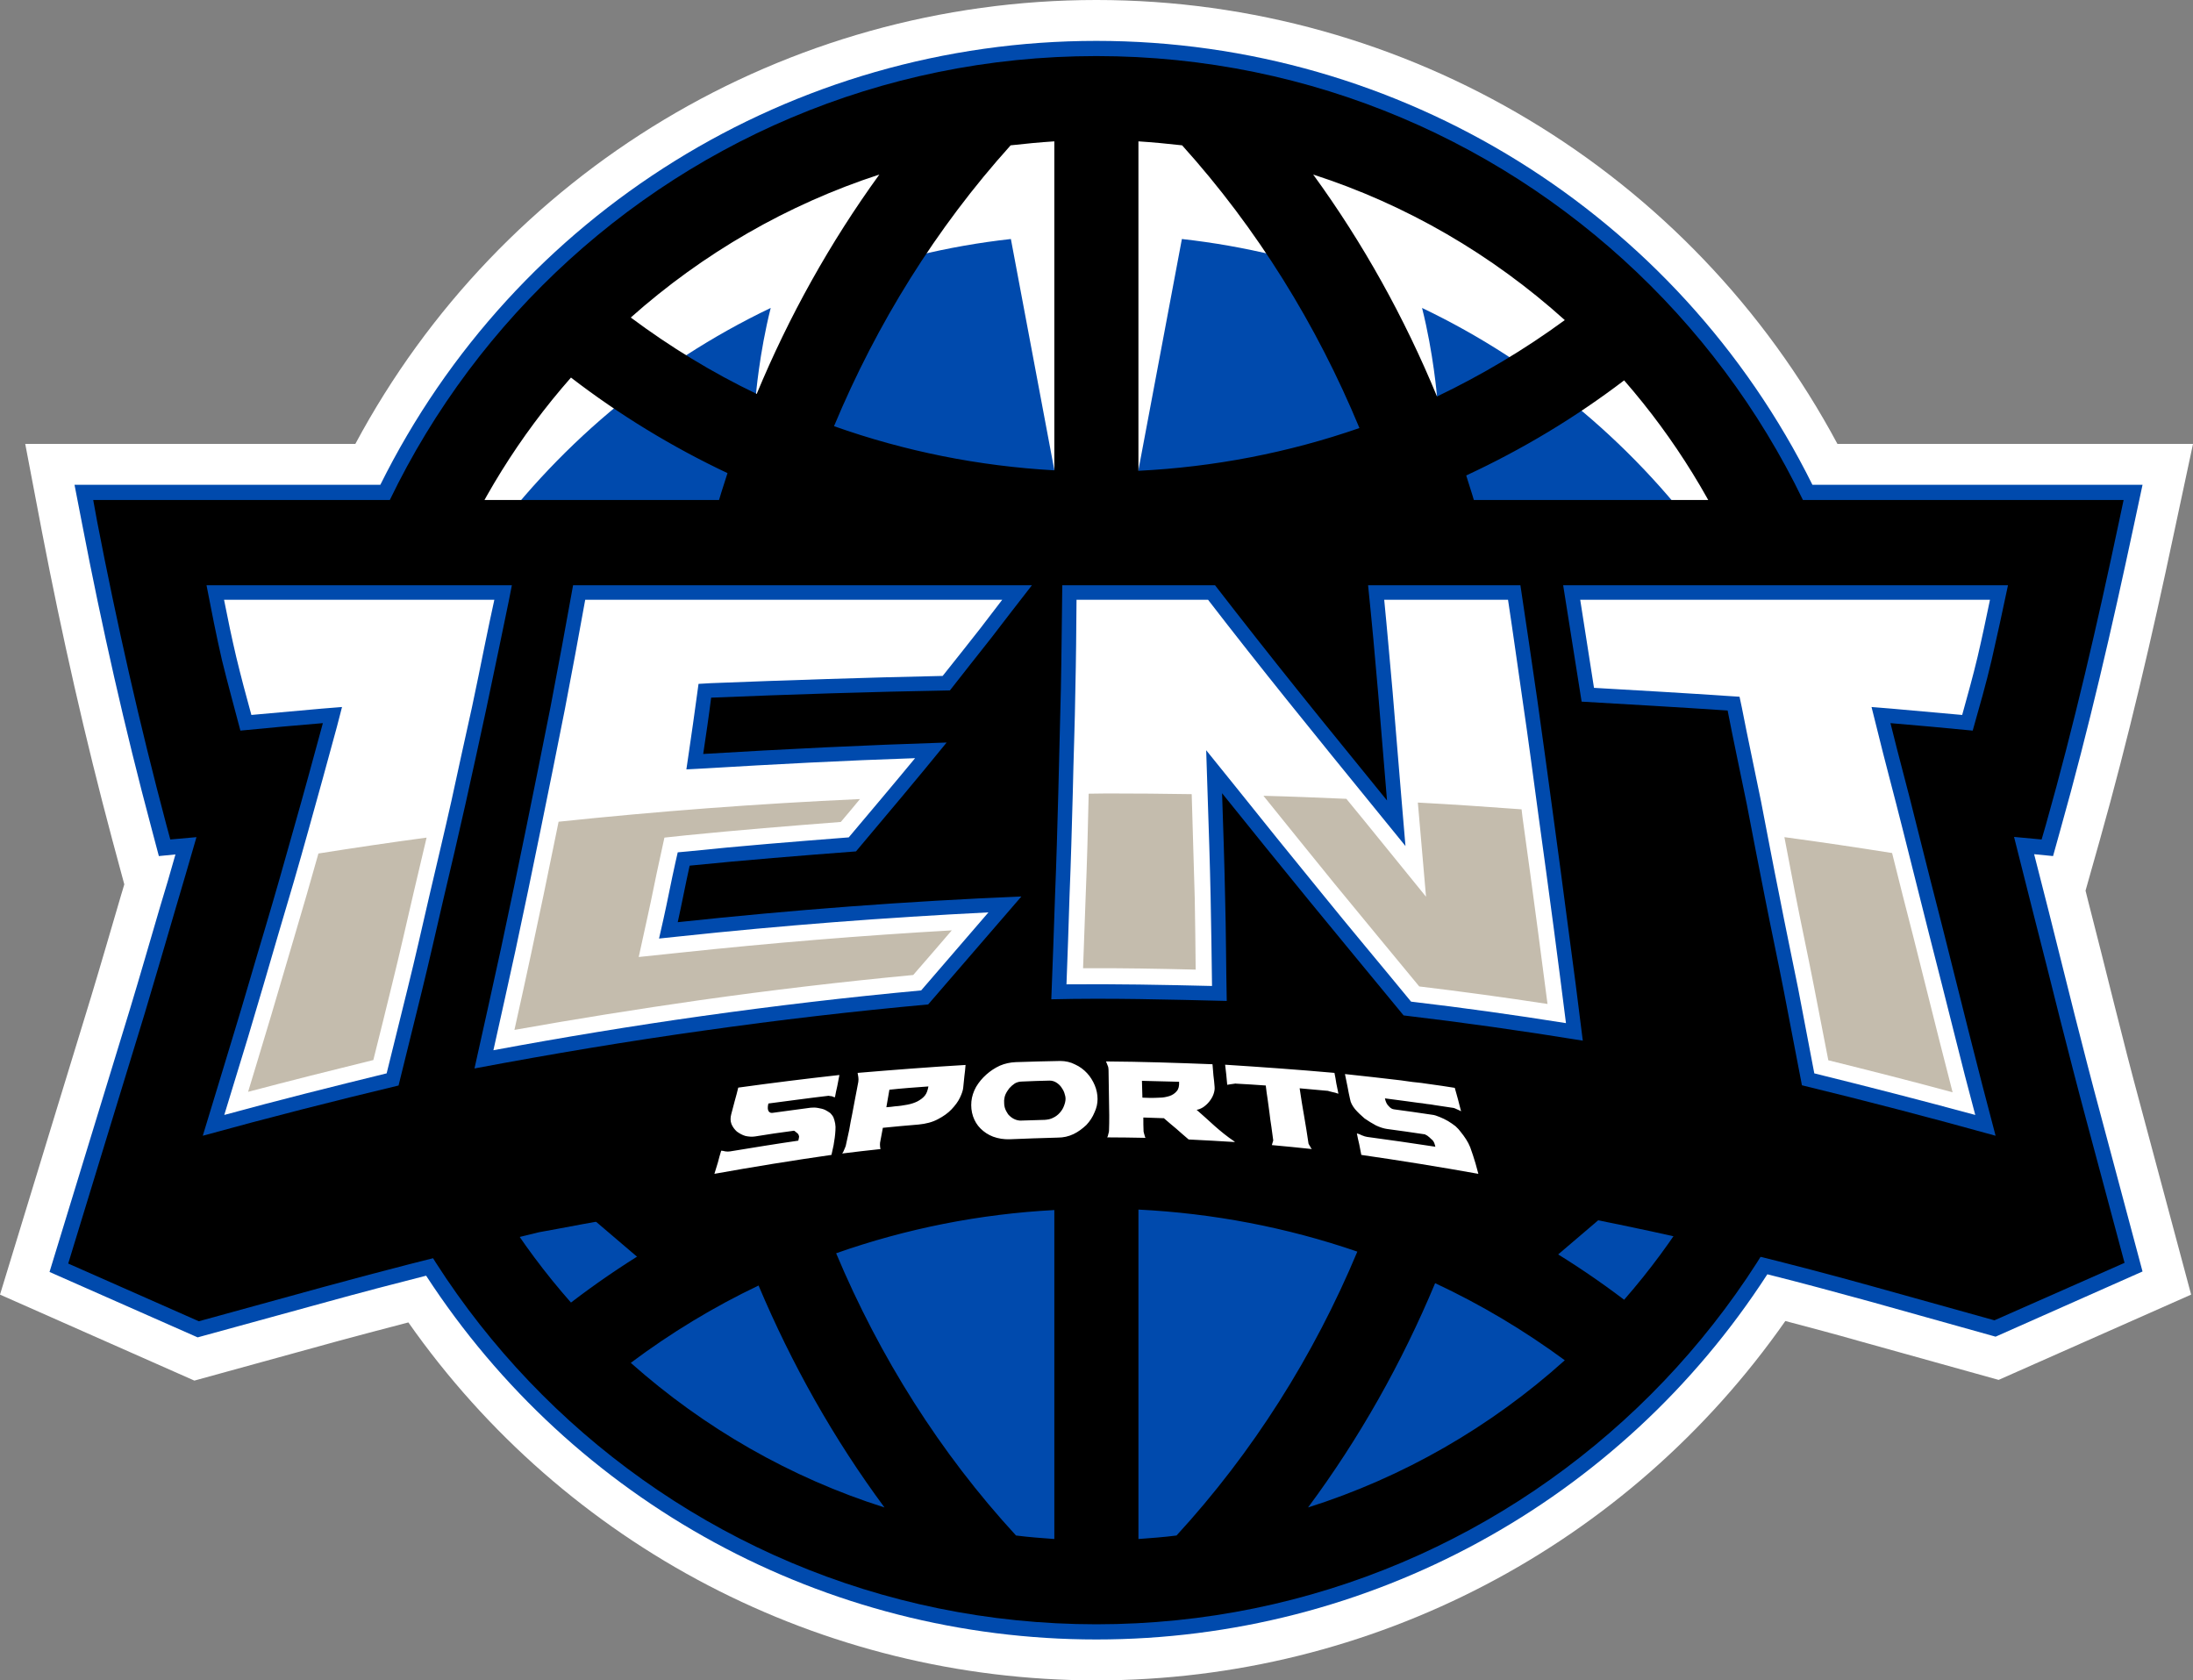
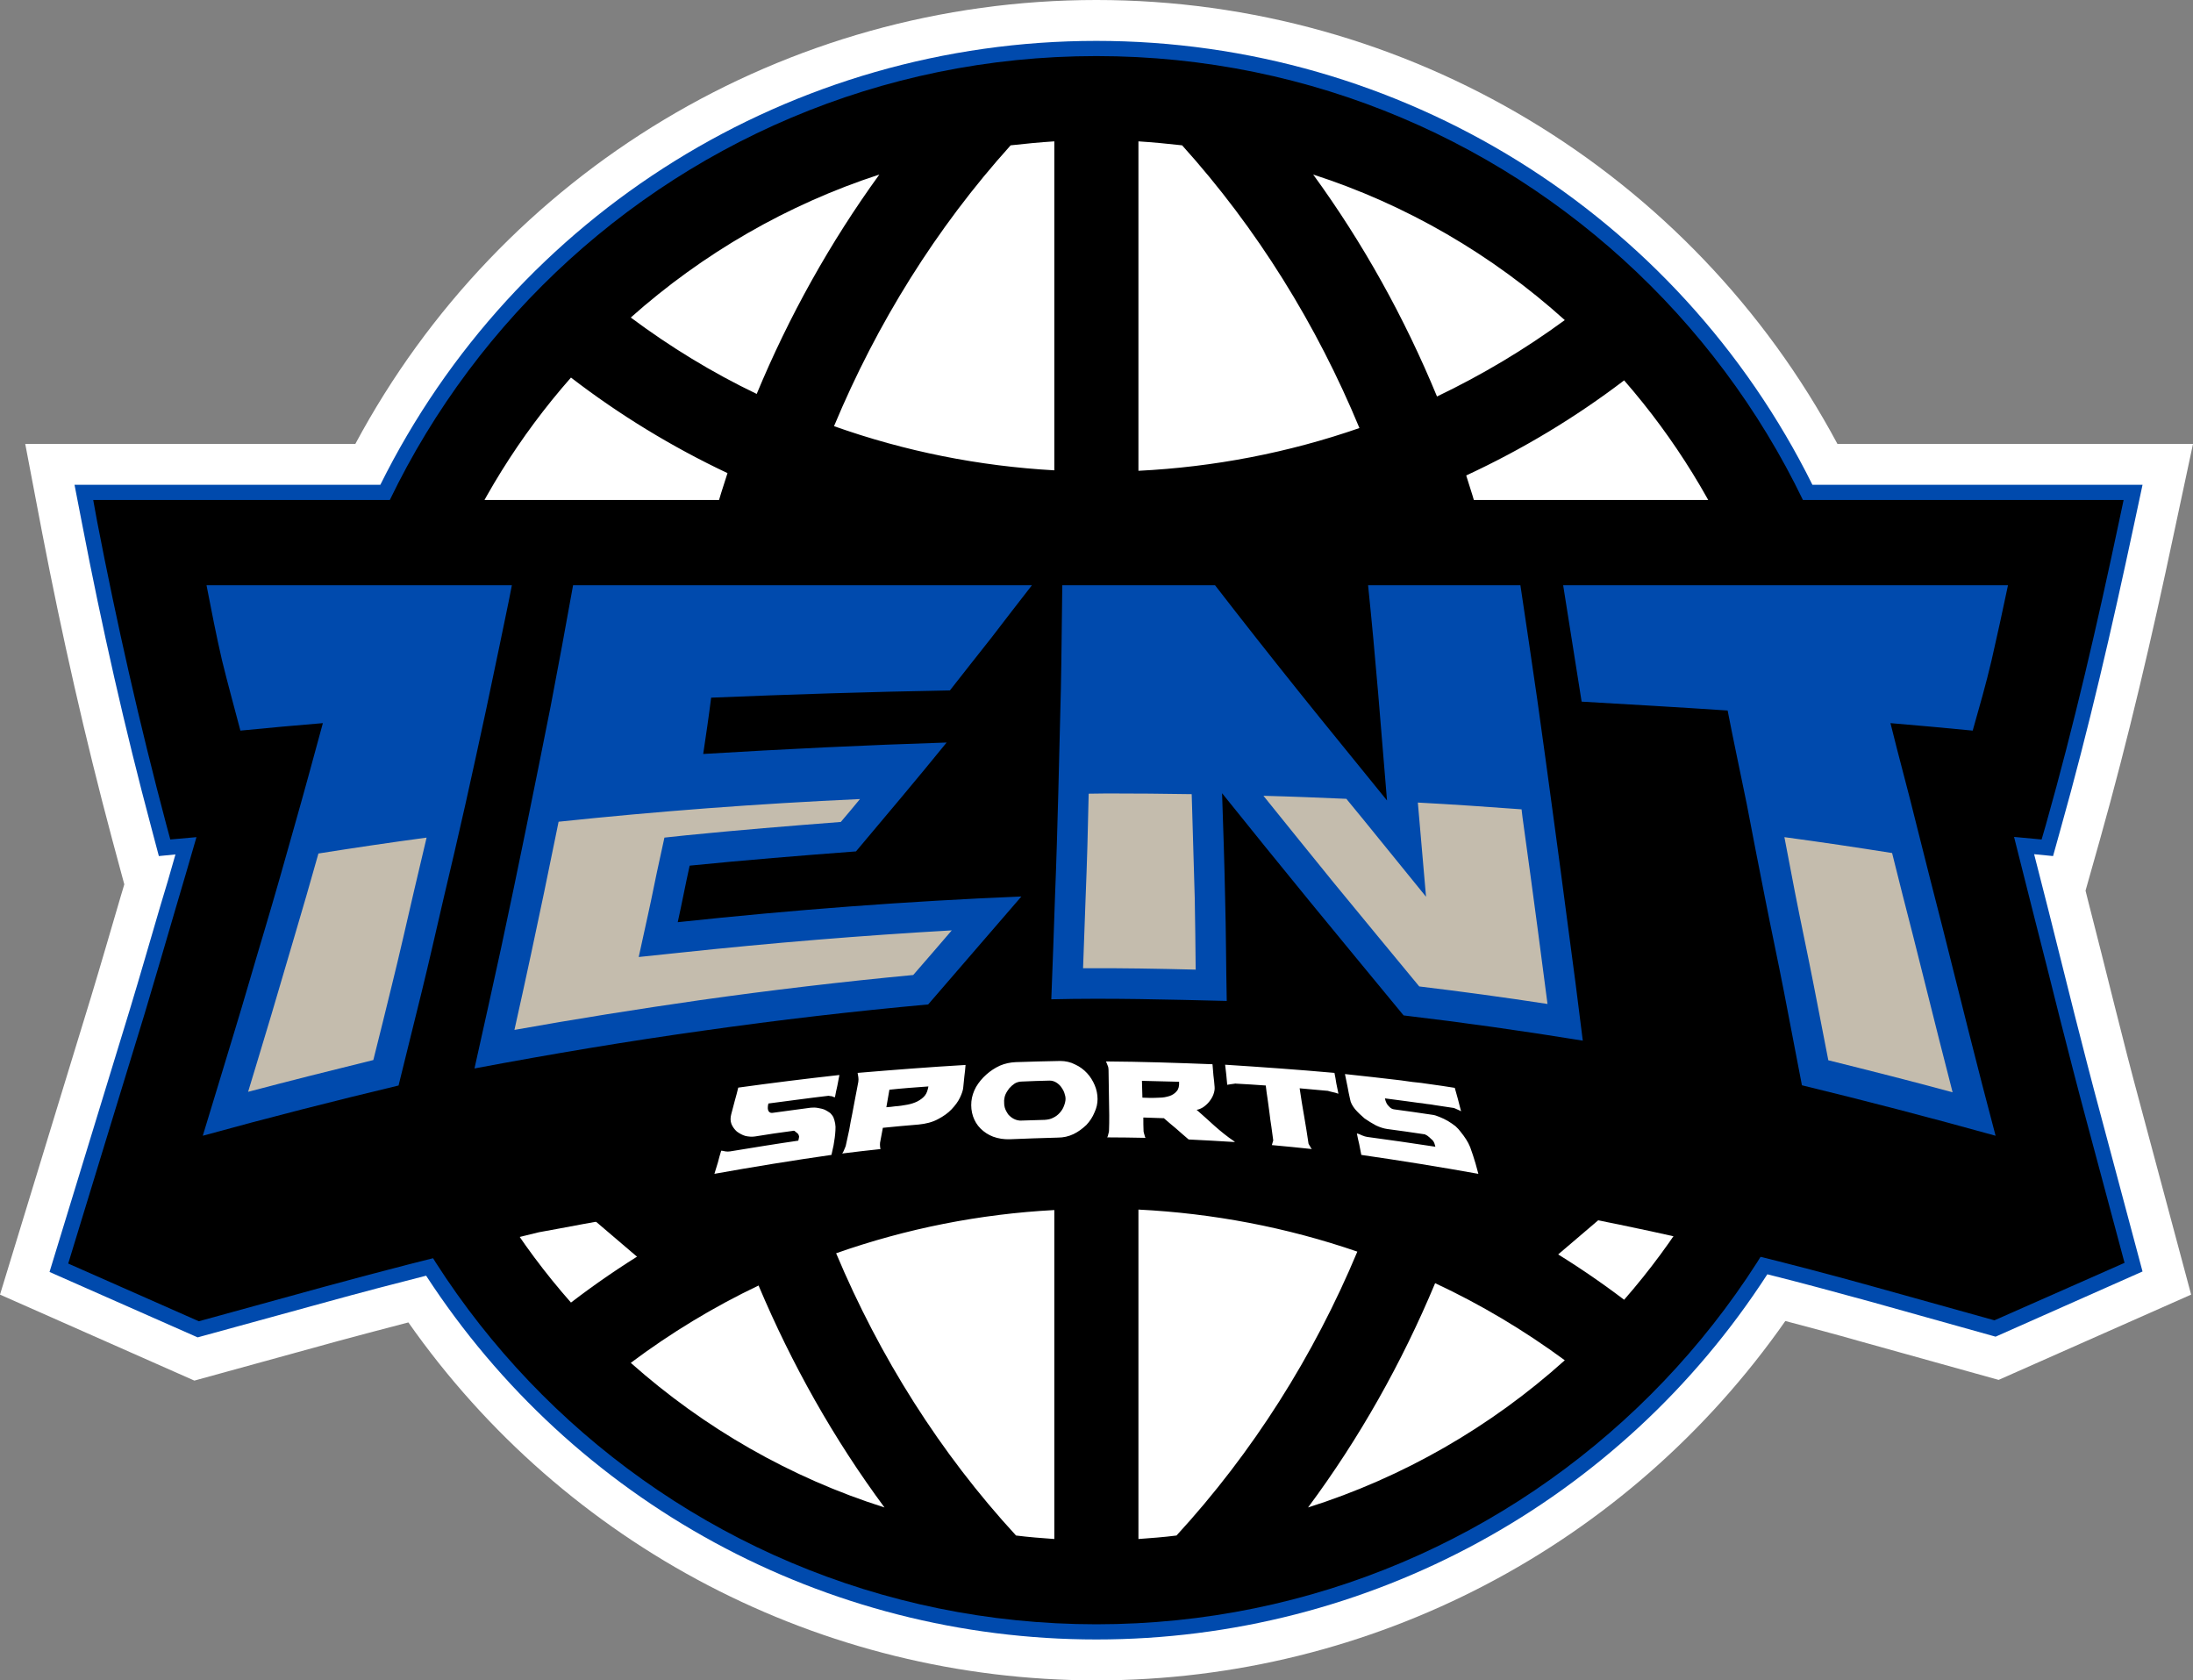
<svg xmlns="http://www.w3.org/2000/svg" clip-rule="evenodd" fill="#000000" fill-rule="evenodd" height="7192" image-rendering="optimizeQuality" shape-rendering="geometricPrecision" text-rendering="geometricPrecision" viewBox="0 0 9387 7192" width="9387">
  <rect x="0" y="0" width="9387" height="7192" fill="#808080" stroke="none" />
  <g>
    <g>
      <path d="M7642 5654c-673,962 -1769,1538 -2949,1538 -1177,0 -2272,-573 -2945,-1532 -101,26 -201,53 -302,80l-614 169 -832 -368 254 -831c45,-147 90,-294 135,-441 44,-145 86,-291 129,-437 5,-15 9,-31 14,-47l-52 -193c-116,-434 -215,-873 -300,-1314l-72 -378 1413 0c625,-1167 1841,-1900 3172,-1900 1330,0 2547,733 3172,1900l1522 0 -82 384c-93,440 -195,879 -317,1312l-61 216c4,15 7,29 11,44 38,148 75,295 112,443 36,144 73,288 112,432l217 810 -824 365 -596 -166c-105,-30 -211,-58 -317,-86z" fill="#ffffff" />
      <path d="M7565 5454c-630,974 -1707,1563 -2872,1563 -1163,0 -2238,-587 -2869,-1557 -142,36 -283,73 -424,112l-554 152 -634 -280 209 -683c45,-147 90,-294 135,-441 44,-145 86,-292 129,-438 23,-75 45,-150 66,-225l-71 7 -31 -117c-115,-430 -213,-865 -297,-1302l-33 -170 1309 0c578,-1164 1763,-1900 3065,-1900 1302,0 2487,736 3065,1900l1413 0 -37 173c-93,436 -193,871 -314,1301l-32 115 -81 -8c21,81 41,162 62,243 37,148 74,295 111,443 37,145 74,290 113,434l178 666 -629 279 -536 -150c-146,-40 -293,-80 -441,-117z" fill="#004aad" />
      <circle cx="4693" cy="3596" fill="#ffffff" r="3233" />
-       <path d="M7910 3915c-160,1636 -1540,2914 -3217,2914 -1678,0 -3057,-1278 -3217,-2914 112,-1148 827,-2121 1823,-2597 -49,194 -64,379 -64,379l88 114 49 -63 20 7c0,0 80,-214 91,-242l0 -1 1 -1c27,-72 54,-139 59,-150 7,-15 7,-97 7,-151 246,-93 506,-157 777,-187l192 1021 73 -1040c34,-1 67,-2 101,-2 34,0 67,1 100,2l74 1040 192 -1021c270,30 531,94 777,187 0,54 0,136 7,151 5,11 31,78 59,150l0 1 1 1c10,28 91,242 91,242l20 -7 49 63 88 -114c0,0 -15,-185 -64,-379 996,476 1710,1449 1823,2597z" fill="#004aad" />
      <path d="M4693 240c1853,0 3356,1503 3356,3356 0,1853 -1503,3356 -3356,3356 -1853,0 -3356,-1503 -3356,-3356 0,-1853 1503,-3356 3356,-3356zm-1579 1785c-237,-112 -462,-249 -670,-409 -442,502 -702,1133 -742,1800l1165 0c16,-472 99,-942 247,-1391zm113 1391l1286 0 0 -1043c-364,-18 -724,-89 -1067,-211 -131,405 -204,828 -219,1254zm1646 0l1286 0c-15,-423 -87,-843 -216,-1246 -345,120 -706,189 -1070,204l0 1042zm1403 -1381c145,446 227,913 242,1381l1166 0c-40,-662 -296,-1288 -732,-1788 -210,160 -437,296 -676,407zm-7 3119c242,111 471,248 683,409 436,-499 692,-1125 732,-1787l-1167 0c-17,468 -101,933 -248,1378zm-111 -1378l-1285 0 0 1041c362,16 720,84 1063,203 131,-403 205,-822 222,-1244zm-1645 0l-1285 0c17,425 92,847 225,1252 341,-121 698,-191 1060,-209l0 -1043zm-2069 1799c210,-161 437,-299 676,-411 -150,-447 -234,-917 -252,-1388l-1166 0c40,667 300,1298 742,1799zm1342 877c-217,-293 -397,-613 -539,-950 -193,92 -376,203 -547,331 315,280 685,492 1086,619zm-22 -5705c-393,128 -755,337 -1064,612 169,126 349,236 539,327 138,-332 314,-648 525,-939zm-194 1077c304,108 621,171 943,189l0 -1408c-62,4 -125,10 -187,17 -319,354 -573,763 -756,1202zm9 3540c186,443 445,855 770,1208 55,7 109,11 164,15l0 -1408c-319,17 -633,79 -934,185zm2020 1088c407,-129 781,-344 1099,-630 -174,-128 -360,-239 -555,-330 -142,340 -324,664 -544,960zm22 -5705c214,294 391,613 530,950 192,-92 375,-201 547,-327 -312,-281 -678,-494 -1077,-623zm-561 -125c-62,-7 -125,-13 -187,-17l0 1410c322,-16 641,-77 946,-183 -183,-442 -438,-854 -759,-1210zm-24 5950c327,-356 588,-770 774,-1215 -302,-104 -618,-164 -937,-180l0 1410c54,-4 109,-8 163,-15z" />
      <path d="M8621 3582c28,111 56,222 84,333 38,148 75,295 112,443 37,145 74,290 113,435l164 612 -557 246 -513 -143c-724,-202 -1456,-360 -2203,-448l-146 -17 -93 -114c-8,-9 -15,-18 -22,-27l1 115 -381 -9c-217,-6 -434,-11 -651,-7 -430,9 -857,56 -1282,116 -287,41 -573,88 -858,142l-82 15 -189 46c-246,59 -491,122 -736,189l-531 146 -559 -247 192 -628c45,-147 90,-294 135,-441 44,-146 86,-292 129,-438 32,-106 62,-212 93,-318l-112 10 -17 -63c-114,-429 -212,-862 -296,-1297l-17 -93 47 0c2865,0 5731,0 8596,0l48 0 -20 94c-92,435 -192,869 -313,1297l-18 62 -118 -11z" />
      <path d="M2673 4721l-130 501 231 197c0,0 910,-371 1919,-369 1008,-2 1918,369 1918,369l231 -197 -129 -501 -740 -221 -1280 -42 -1281 42 -739 221z" />
      <path d="M3087 4925c4,0 11,1 18,3 7,1 14,1 20,0 98,-16 195,-32 292,-46 2,-6 2,-10 3,-14 1,-3 0,-6 -1,-9 -1,-3 -2,-5 -5,-8 -2,-2 -6,-5 -10,-8 -1,-1 -2,-2 -4,-3 -2,0 -4,-1 -5,0 -54,7 -109,15 -163,24 -13,2 -27,1 -41,-2 -14,-4 -26,-11 -37,-19 -10,-9 -18,-20 -23,-32 -5,-13 -5,-27 -1,-42 5,-19 10,-38 15,-57 5,-19 11,-38 15,-57 144,-20 289,-38 433,-54 -3,16 -6,32 -9,47 -4,16 -7,32 -10,48 -2,0 -4,0 -6,-1 -2,-1 -4,-2 -7,-3 -3,0 -6,-1 -9,-1 -3,-1 -5,-1 -6,-1 -86,10 -171,22 -257,33 -4,16 -3,27 1,33 4,6 10,8 17,7 54,-7 108,-15 163,-22 10,-1 20,-1 31,1 11,2 21,4 30,8 8,4 16,9 23,14 6,6 10,12 13,17 7,18 11,36 9,57 -1,20 -4,42 -8,64 -3,14 -6,28 -9,41 -167,24 -334,51 -501,81 5,-16 10,-33 15,-49 4,-17 9,-33 14,-50zm3020 -200c12,1 24,3 35,5 27,4 54,8 80,12 1,0 3,1 6,2 3,1 7,3 11,5 3,1 6,3 9,4 3,2 5,3 6,3 -4,-16 -9,-33 -13,-50 -5,-17 -9,-34 -14,-50 -36,-6 -72,-11 -108,-16 -12,-2 -24,-3 -35,-5 -12,-1 -24,-3 -37,-4 -17,-2 -34,-5 -50,-7 -80,-10 -160,-18 -240,-27 4,18 7,36 11,54 3,18 7,36 11,54 2,14 10,28 21,42 12,14 26,27 41,40 16,11 32,21 49,30 17,8 33,13 47,15 54,7 108,15 162,23 1,0 3,1 5,3 3,1 5,2 6,3 7,5 11,9 15,13 5,4 8,7 10,10 2,3 4,7 5,10 1,4 3,9 4,14 -98,-15 -195,-29 -292,-42 -6,-1 -14,-3 -23,-7 -8,-4 -15,-7 -21,-8 3,15 6,31 10,46 3,16 6,31 9,46 166,24 334,51 501,81 -4,-14 -8,-29 -12,-44 -7,-24 -15,-48 -23,-70 -9,-23 -24,-45 -41,-66 -5,-7 -13,-16 -22,-24 -10,-8 -21,-15 -32,-22 -12,-7 -23,-12 -35,-17 -12,-5 -23,-9 -34,-10 -54,-8 -108,-16 -162,-23 -8,-1 -15,-5 -22,-13 -8,-7 -14,-19 -17,-34 30,4 61,8 91,12 17,2 34,5 51,7 13,1 25,3 37,5zm-2487 180c5,-23 10,-46 15,-69 4,-23 8,-46 13,-69 4,-23 9,-46 13,-69 4,-22 9,-45 13,-68 1,-7 1,-14 0,-20 -1,-6 -2,-12 -3,-18 154,-13 308,-25 462,-34 -1,16 -3,32 -5,48 -2,17 -3,33 -5,49 -1,12 -6,26 -14,43 -8,17 -20,33 -36,50 -15,16 -35,30 -58,42 -24,13 -52,20 -83,23 -51,4 -102,9 -153,14 -4,21 -8,42 -12,64 -1,6 0,11 0,15 0,4 1,8 2,12 -55,6 -110,12 -164,19 4,-5 6,-10 8,-15 2,-5 5,-11 7,-17zm187 -241c-4,25 -9,50 -13,75 13,-1 25,-2 38,-4 18,-1 35,-4 52,-7 16,-3 31,-8 43,-14 13,-7 24,-15 32,-25 8,-10 12,-23 15,-39 -56,4 -112,8 -167,14zm351 50c2,-21 9,-42 20,-62 12,-20 26,-37 44,-53 17,-15 36,-28 58,-38 21,-9 44,-14 67,-15 64,-2 127,-4 191,-5 23,0 45,5 64,15 20,9 37,22 51,37 14,15 25,33 33,52 8,19 12,39 12,59 0,19 -4,38 -13,57 -8,20 -20,38 -35,54 -16,15 -34,29 -55,39 -21,10 -43,15 -68,15 -68,2 -136,4 -204,7 -26,1 -50,-3 -72,-11 -21,-8 -39,-20 -54,-35 -15,-15 -25,-32 -32,-52 -7,-21 -9,-42 -7,-64zm140 -4c0,10 0,20 3,31 3,10 8,19 14,28 7,8 15,15 25,20 10,5 21,8 34,7 32,-1 65,-2 98,-3 13,-1 25,-3 36,-9 11,-5 21,-13 28,-21 8,-9 14,-18 18,-29 4,-10 7,-21 7,-31 0,-8 -2,-16 -5,-25 -3,-9 -8,-18 -14,-26 -6,-8 -13,-14 -21,-19 -8,-5 -18,-8 -28,-8 -39,1 -79,2 -118,4 -12,0 -22,3 -31,8 -9,6 -17,13 -24,21 -6,8 -12,17 -16,26 -4,9 -5,18 -6,26zm449 129c1,-22 1,-43 1,-65 0,-22 -1,-43 -1,-65 0,-21 -1,-43 -1,-65 0,-21 -1,-43 -1,-65 0,-6 -1,-13 -4,-19 -2,-5 -4,-11 -7,-17 152,1 304,6 456,12 1,16 3,32 4,48 2,16 4,33 5,49 1,10 -1,21 -5,32 -4,11 -10,21 -18,31 -7,9 -16,17 -26,24 -10,6 -19,10 -28,11 26,23 52,46 77,69 26,23 53,45 84,66 0,0 0,0 1,1 1,1 2,2 2,2 -66,-4 -132,-8 -198,-11 -18,-15 -36,-31 -53,-46 -18,-15 -36,-30 -53,-45 -30,-1 -59,-2 -88,-3 0,20 0,40 1,60 1,6 3,11 4,15 1,4 2,8 4,12 -55,-1 -109,-2 -164,-2 3,-4 4,-9 5,-14 1,-4 3,-9 3,-15zm141 -213c0,24 2,48 2,72 10,0 20,1 31,1 13,0 28,0 43,-1 15,0 29,-3 42,-7 12,-4 23,-11 31,-21 8,-9 11,-22 10,-40 -53,-1 -106,-3 -159,-4zm562 255c-3,-20 -5,-39 -8,-59 -3,-19 -6,-39 -8,-58 -3,-20 -5,-40 -8,-59 -3,-20 -6,-39 -8,-59 -43,-3 -85,-6 -127,-8 -1,-1 -5,0 -12,1 -7,1 -16,2 -26,4 -1,-14 -3,-29 -4,-43 -2,-14 -3,-28 -5,-43 156,10 312,21 468,35 3,15 6,30 8,45 3,14 6,29 9,44 -4,-1 -8,-2 -13,-4 -4,-1 -9,-2 -13,-3 -4,-1 -9,-2 -12,-3 -3,-1 -5,-1 -6,-2 -41,-4 -82,-7 -122,-11 3,20 6,39 9,59 3,20 7,40 10,59 3,20 7,40 10,60 3,20 6,39 9,59 1,1 1,2 2,4 2,3 3,5 5,8 1,2 2,5 4,7 1,2 3,4 4,4 -58,-6 -115,-12 -172,-17 2,-7 4,-13 6,-20z" fill="#ffffff" fill-rule="nonzero" />
      <g>
        <path d="M2952 3705c238,-24 475,-43 712,-61 132,-157 263,-312 388,-466 -346,11 -694,28 -1042,49 12,-80 24,-161 34,-241 341,-14 681,-25 1022,-31 59,-76 120,-152 178,-226 57,-75 115,-149 173,-224 -328,0 -655,0 -984,0 -326,0 -653,0 -980,0 -31,173 -63,346 -96,518 -34,172 -69,345 -104,517 -35,172 -71,344 -108,517 -37,172 -76,344 -114,516 330,-62 658,-117 981,-162 323,-46 644,-83 961,-112 137,-158 268,-311 399,-462 -487,20 -977,57 -1471,110 18,-81 33,-161 51,-242zm-872 -664c-29,134 -58,268 -88,402 -30,133 -61,267 -93,401 -31,133 -61,267 -94,401 -33,133 -66,267 -99,401 -276,66 -555,137 -838,215 45,-146 89,-294 134,-441 45,-147 87,-295 131,-441 44,-148 86,-295 127,-442 42,-147 82,-295 122,-442 -118,10 -234,20 -353,32 -26,-99 -54,-200 -79,-302 -24,-104 -45,-211 -66,-320 435,0 871,0 1307,0 -17,90 -37,179 -55,269 -19,89 -37,178 -56,267zm4690 -38c207,12 415,24 625,38 26,134 55,268 82,401 26,134 51,267 78,401 26,133 55,267 81,401 26,133 51,268 77,401 272,66 548,138 829,216 -39,-147 -77,-294 -114,-441 -37,-147 -74,-295 -111,-442 -38,-147 -75,-294 -112,-441 -36,-148 -77,-295 -113,-442 116,10 232,20 352,32 28,-99 57,-199 81,-302 24,-104 47,-211 70,-320 -331,0 -657,0 -985,0 -306,0 -614,0 -919,0 26,166 53,332 79,498zm-914 -498c16,155 30,308 43,461 13,153 25,307 38,460 -129,-160 -257,-315 -380,-469 -121,-151 -240,-302 -356,-452 -218,0 -436,0 -654,0 -2,148 -3,296 -6,444 -3,147 -8,295 -11,443 -4,147 -8,294 -14,442 -5,147 -10,295 -16,443 251,-6 500,1 751,7 -3,-148 -3,-296 -7,-444 -3,-149 -8,-297 -13,-445 123,153 249,309 376,464 129,158 263,319 401,487 253,30 509,66 767,108 -20,-163 -41,-325 -63,-487 -21,-162 -43,-325 -65,-487 -22,-162 -44,-325 -67,-487 -24,-162 -47,-325 -72,-488 -217,0 -435,0 -652,0z" fill="#004aad" />
-         <path d="M3917 3245c-301,10 -602,26 -903,44l-76 4 11 -75c12,-80 23,-160 34,-240l7 -51 52 -3c331,-13 662,-24 993,-31 54,-67 107,-135 160,-202 32,-41 63,-83 95,-124 -285,0 -571,0 -857,0 -309,0 -618,0 -928,0 -28,156 -57,312 -87,468 -34,173 -69,345 -104,517 -35,173 -71,345 -108,518 -31,141 -62,283 -94,425 296,-55 593,-104 891,-146 313,-44 626,-81 940,-110 96,-111 192,-223 288,-334 -442,22 -884,56 -1324,103l-86 9 19 -84c18,-80 33,-161 51,-241l10 -44 44 -4c229,-24 459,-42 688,-60 95,-113 190,-225 284,-339zm-1801 -678c-386,0 -771,0 -1157,0 16,82 33,163 52,244 20,83 42,166 65,249 100,-9 200,-18 301,-27l87 -7 -22 85c-40,148 -81,296 -122,443 -41,148 -84,295 -128,442 -43,148 -86,295 -130,442 -34,111 -68,223 -102,334 231,-63 462,-121 695,-178 30,-121 60,-243 90,-364 33,-133 63,-267 94,-401 31,-133 63,-266 93,-400 29,-133 58,-267 88,-401 19,-89 37,-178 55,-267 13,-65 27,-129 41,-194zm6339 2205c-30,-112 -59,-224 -87,-337 -37,-147 -74,-294 -112,-442 -37,-147 -74,-294 -111,-441 -37,-148 -77,-294 -113,-442l-21 -84 86 7c101,9 201,18 302,27 23,-83 46,-165 66,-249 19,-81 36,-162 53,-244 -302,0 -605,0 -908,0 -282,0 -564,0 -846,0 19,126 40,251 59,377 192,11 384,22 576,35l47 3 10 47c26,134 55,267 82,401 26,134 51,268 78,401 26,134 54,267 81,401 23,121 46,242 69,362 231,57 460,116 689,178zm-3267 -552c-2,-126 -3,-252 -6,-379 -3,-148 -8,-296 -13,-444l-6 -186 117 145c124,155 249,310 375,464 127,157 257,311 385,467 222,26 443,57 663,92 -17,-134 -34,-269 -52,-404 -21,-162 -44,-324 -66,-487 -22,-162 -43,-324 -67,-486 -21,-145 -41,-290 -63,-435 -177,0 -353,0 -530,0 13,131 24,263 36,394 13,153 25,306 38,459l17 201 -127 -156c-127,-156 -254,-312 -380,-469 -114,-142 -227,-285 -338,-429 -188,0 -375,0 -563,0 -1,128 -2,255 -5,383 -2,148 -8,295 -11,443 -4,148 -8,296 -14,443 -4,126 -8,252 -13,377 207,-2 415,2 623,7z" fill="#ffffff" />
        <path d="M2391 3517l-10 49c-35,173 -71,346 -108,518 -23,108 -47,216 -71,324 263,-47 527,-89 792,-127 304,-43 609,-79 915,-108 55,-63 110,-127 165,-191 -387,22 -774,54 -1159,95l-181 19 39 -178c18,-80 33,-161 51,-241l20 -92 94 -10c220,-22 441,-40 661,-57 28,-33 55,-65 82,-98 -442,20 -873,53 -1290,97zm2347 -121c122,0 242,1 363,3 4,148 9,296 13,444 2,102 3,205 4,307 -161,-4 -321,-7 -482,-6 4,-102 7,-203 11,-305 6,-147 10,-295 13,-442 26,0 52,-1 78,-1zm670 10c119,3 238,8 355,13l73 89 268 330 -35 -403c150,8 297,18 444,29l4 34c22,162 45,324 66,486 14,104 27,209 41,313 -183,-28 -366,-53 -549,-75 -122,-148 -245,-296 -367,-445 -100,-123 -200,-247 -300,-371zm2230 177c156,21 310,44 461,68 30,120 60,240 91,359 37,147 74,295 111,442 19,74 38,149 57,223 -177,-48 -355,-93 -532,-137 -21,-106 -41,-213 -62,-319 -26,-134 -55,-267 -81,-401 -15,-78 -30,-157 -45,-235zm-6275 70c152,-24 306,-47 463,-68 -18,76 -36,153 -54,229 -31,133 -61,267 -94,400 -26,108 -53,215 -80,323 -179,44 -358,89 -536,136 22,-71 43,-143 65,-215 45,-147 87,-295 131,-442 36,-121 71,-242 105,-363z" fill="#c4bcad" />
      </g>
    </g>
  </g>
</svg>